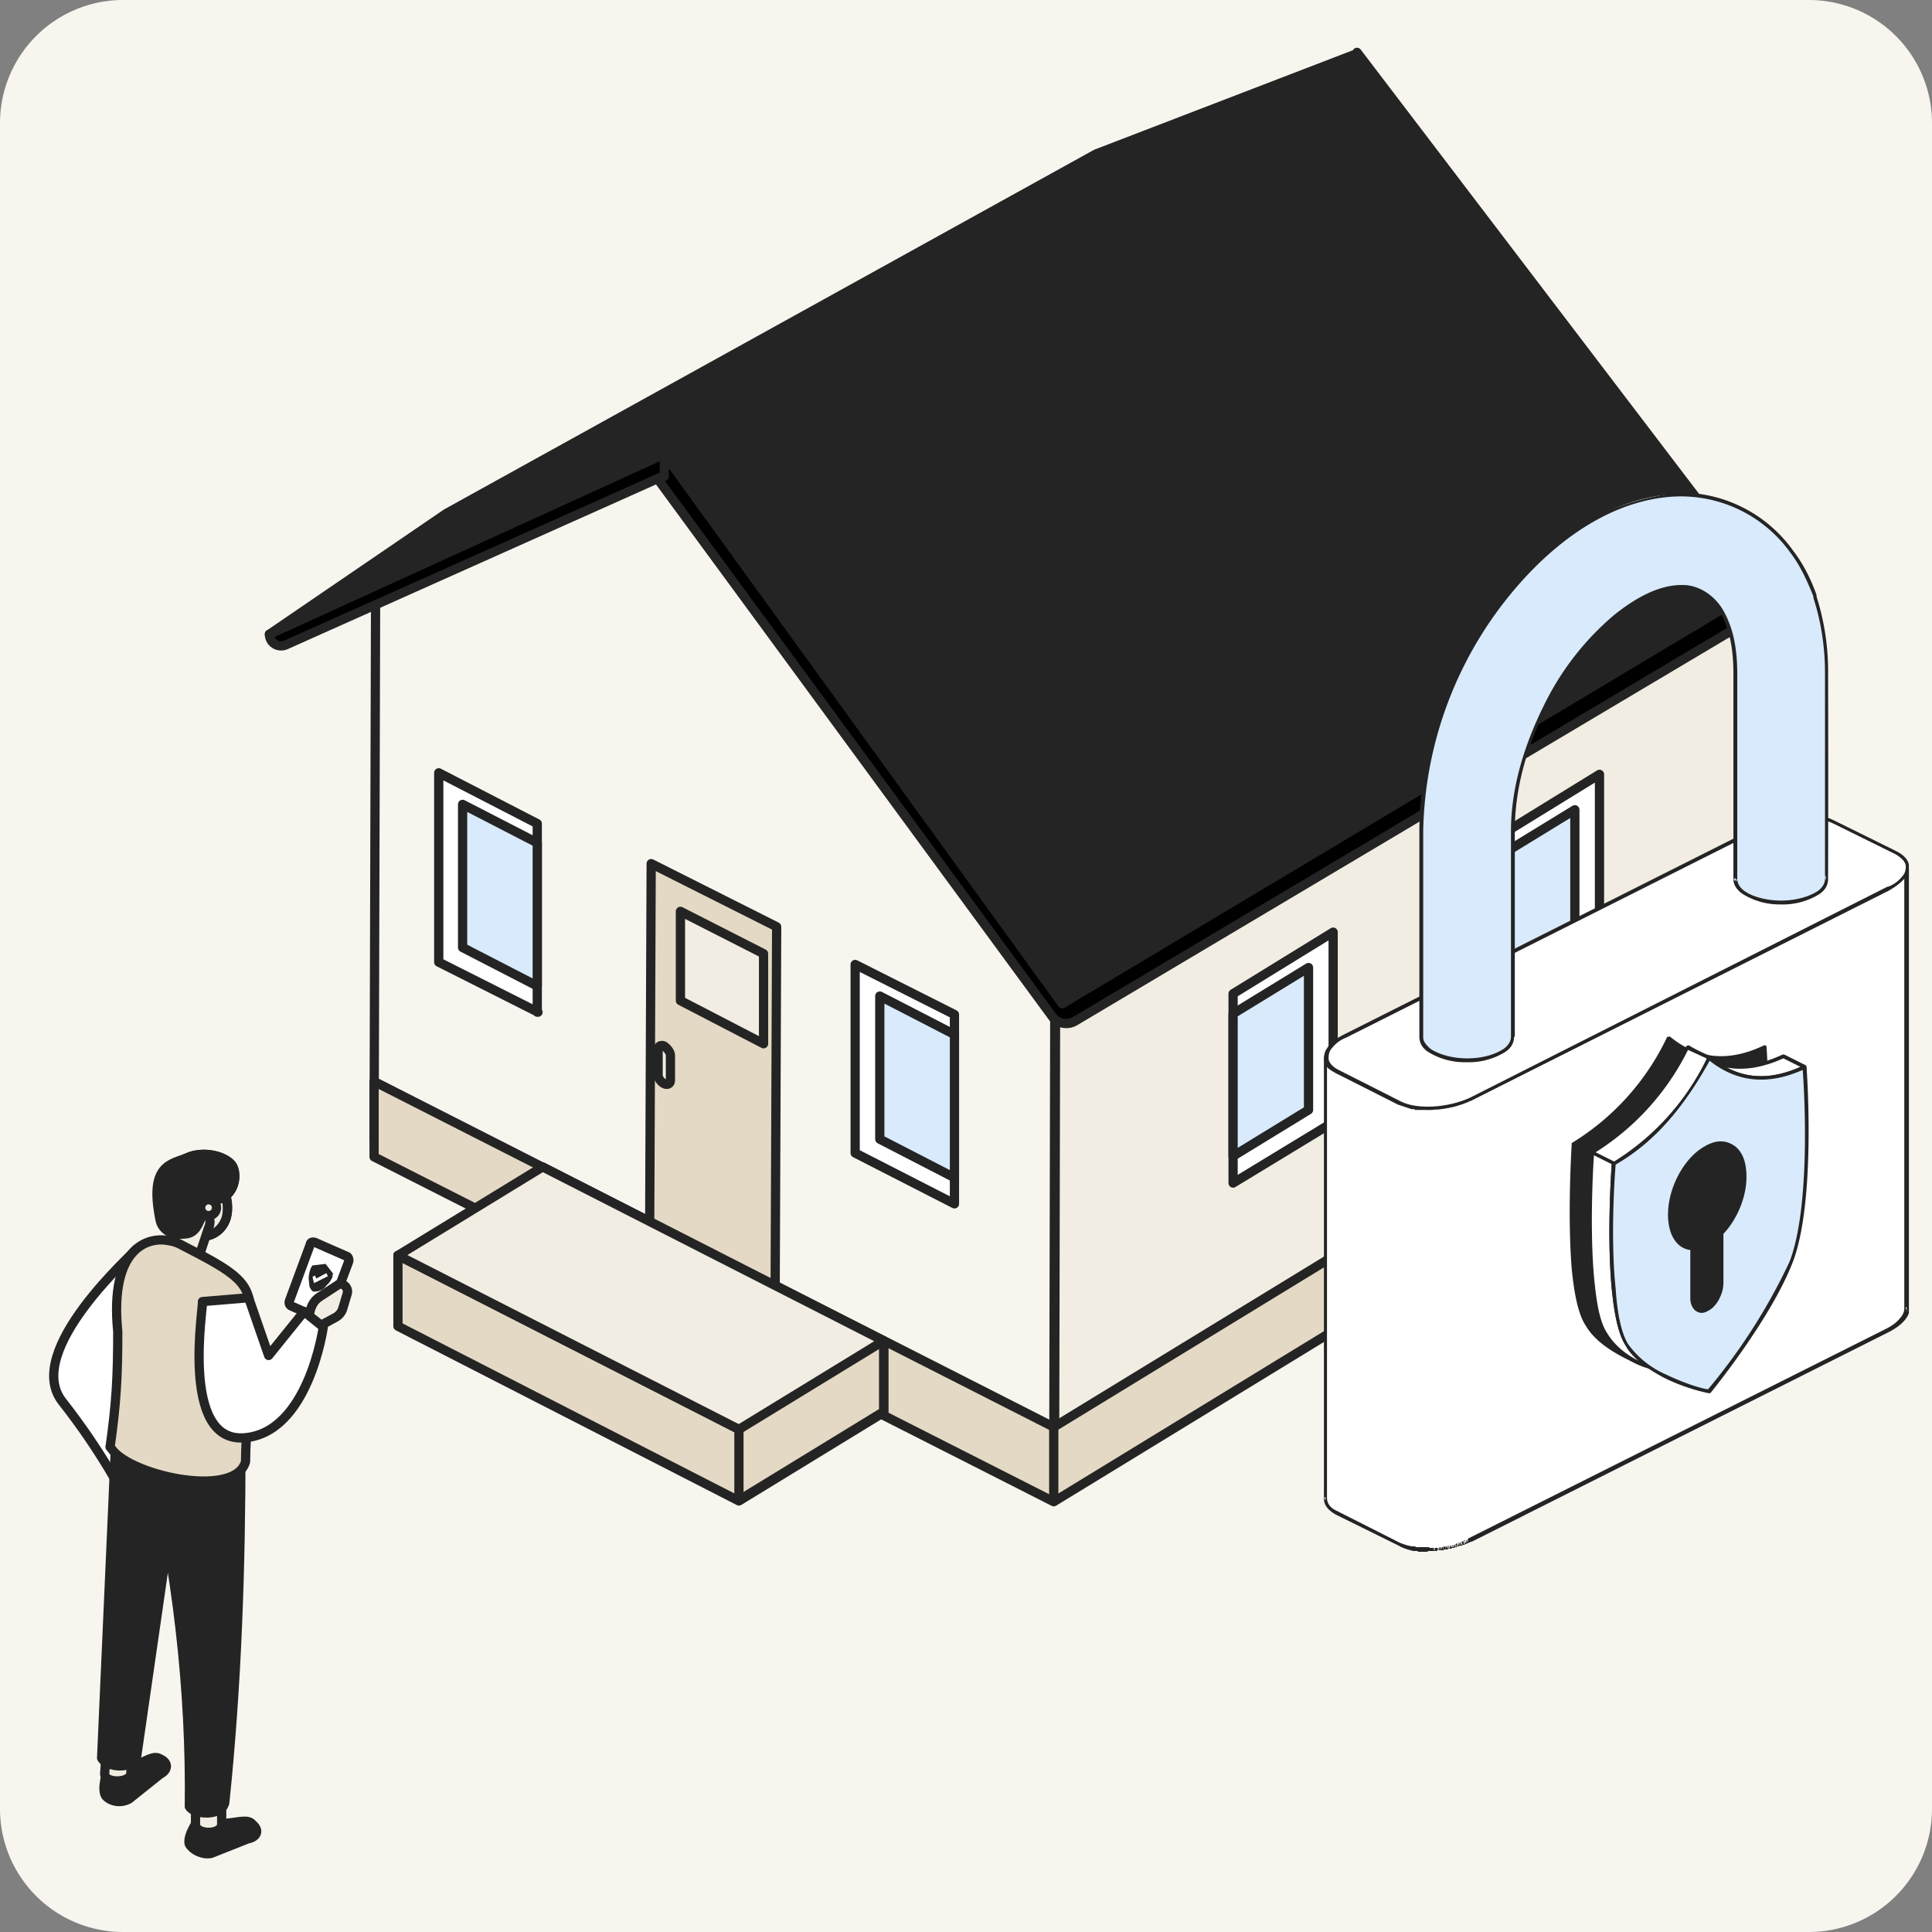
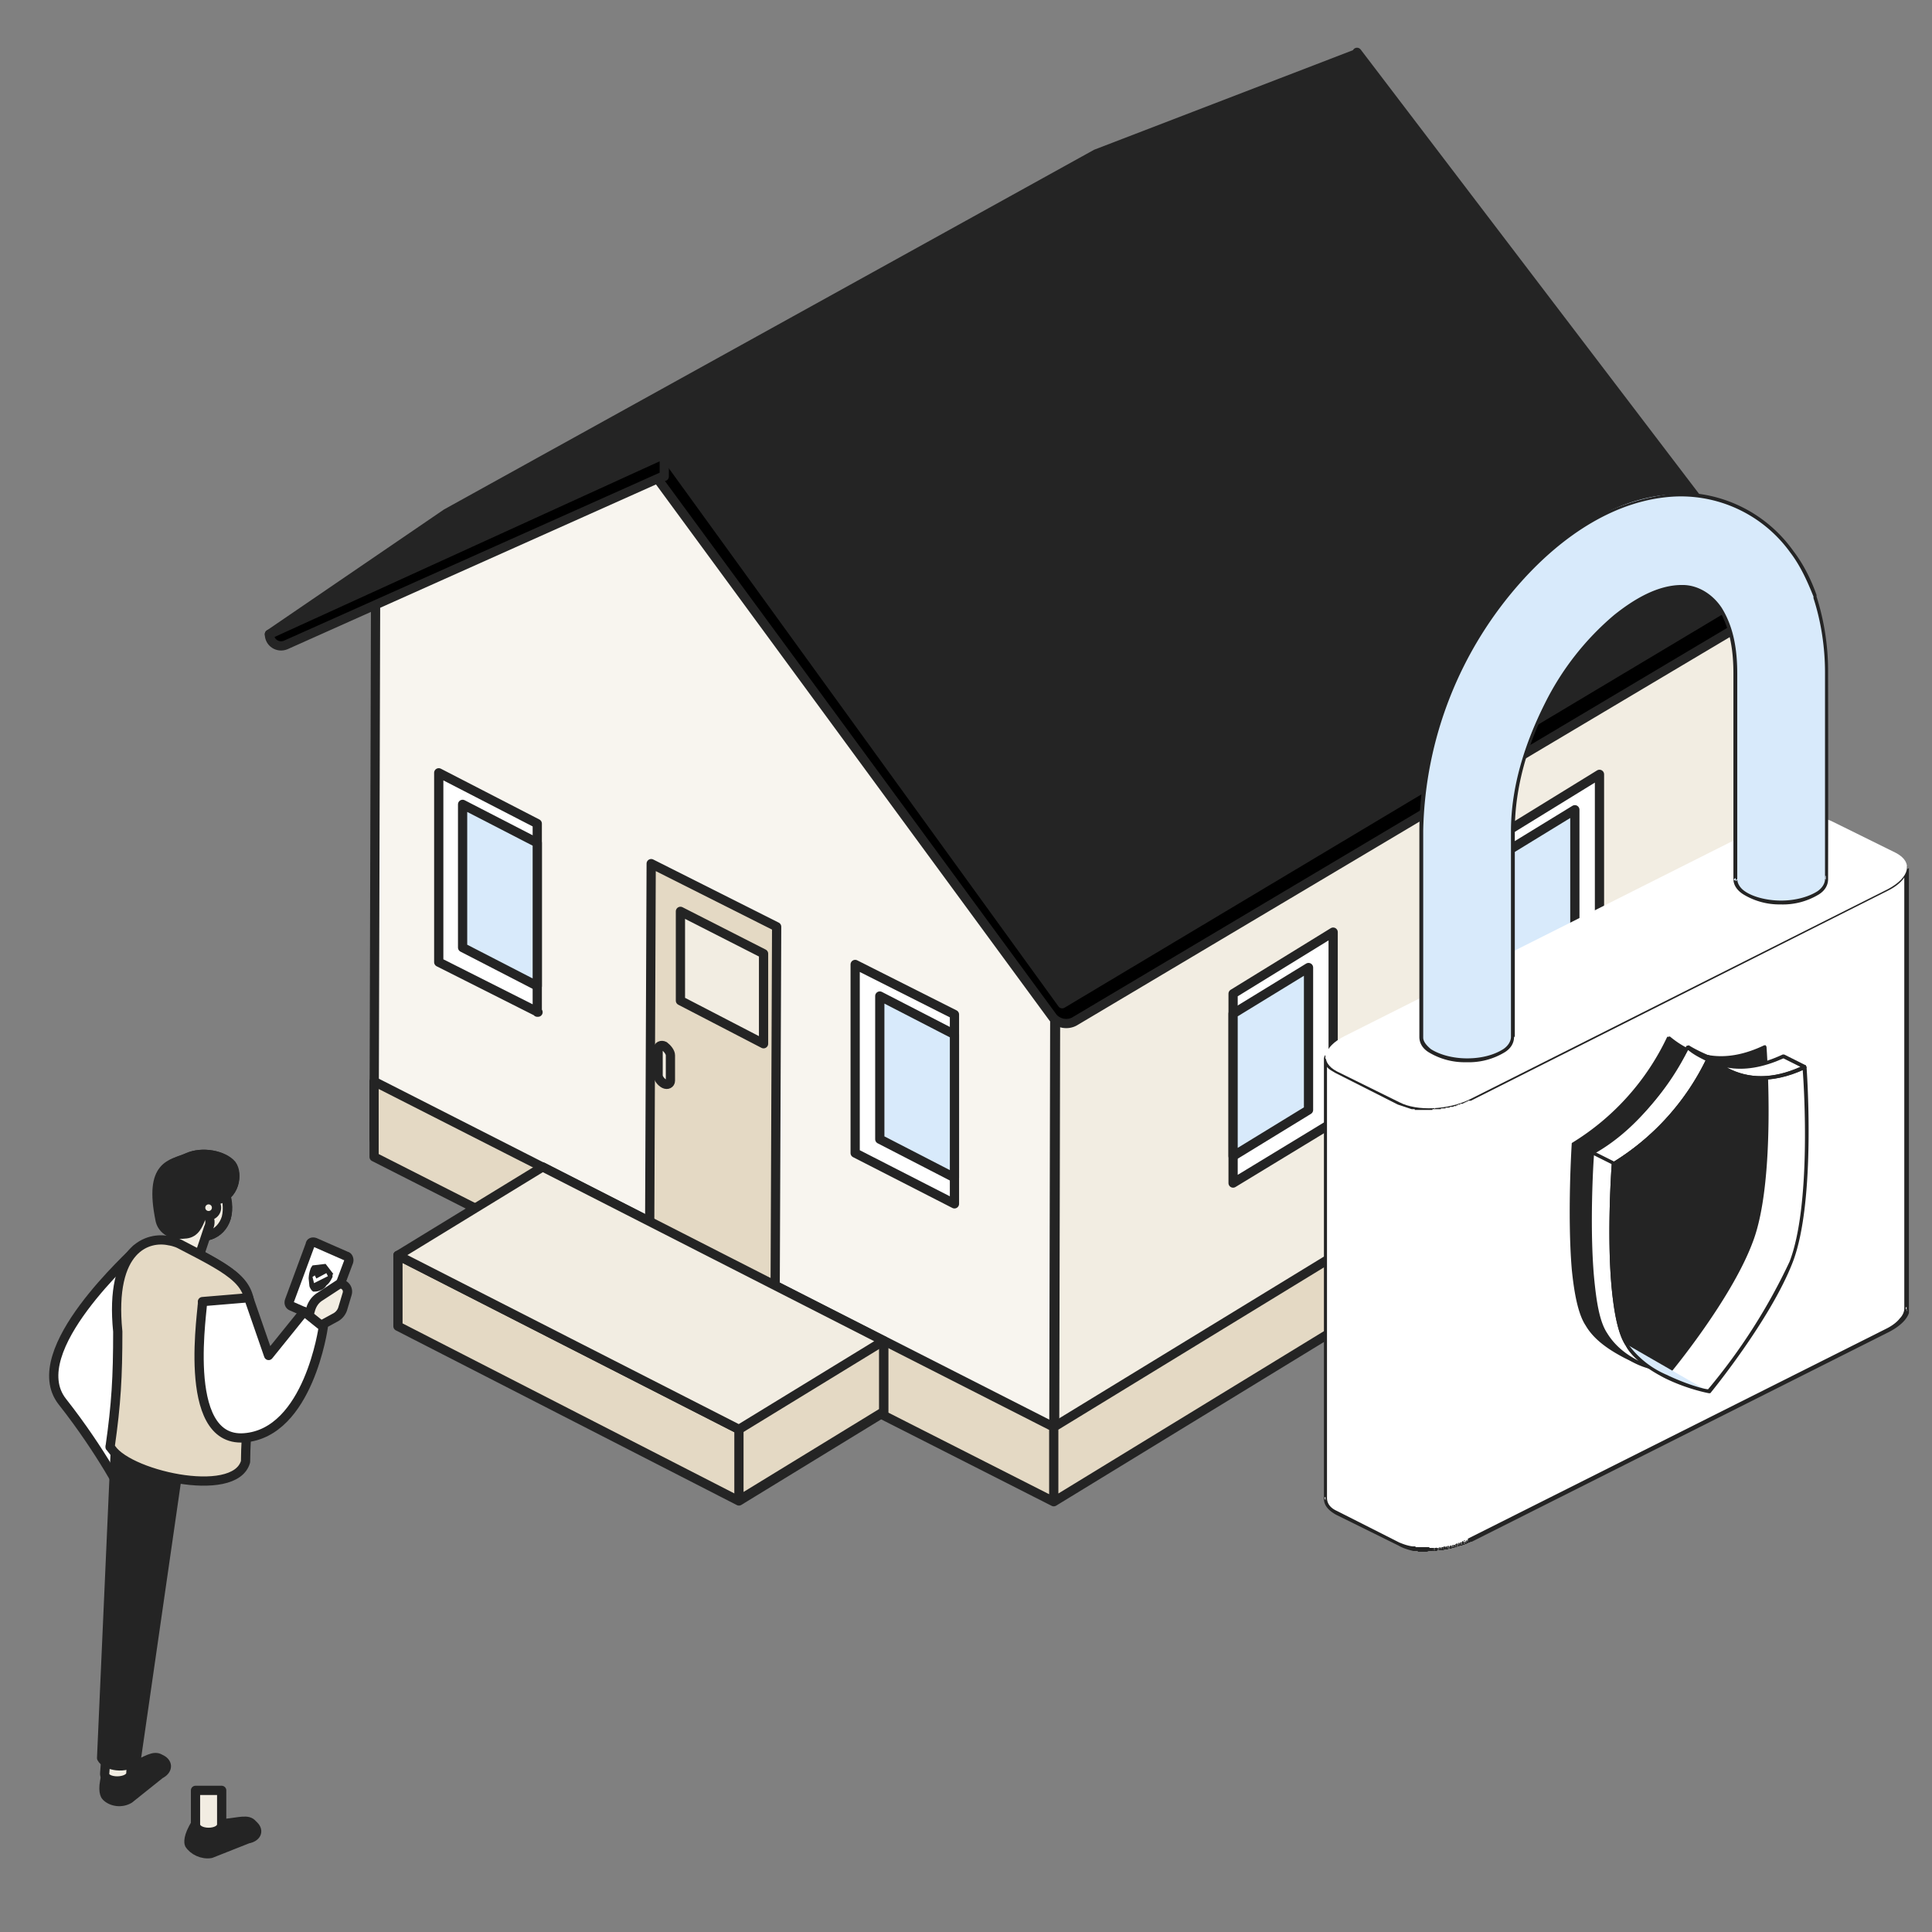
<svg xmlns="http://www.w3.org/2000/svg" width="251" height="251" fill="none">
  <rect width="100%" height="100%" fill="#808080" stroke="none" />
  <style>.B{fill:#fff}.C{fill:#242424}.D{fill:#f2ede2}.E{fill:#d8eafb}.F{fill:#e4d9c4}.G{stroke-linejoin:round}</style>
  <g clip-path="url(#A)">
-     <path d="M0 16A16 16 0 0 1 16 0h219a16 16 0 0 1 16 16v219a16 16 0 0 1-16 16H16a16 16 0 0 1-16-16V16Z" fill="#f8f5ef" />
    <path d="m42 171.5-4.1-1.8c-.3-.1-.4-.4-.3-.7l2.7-7.3c0-.3.3-.4.6-.3l4.1 1.8c.2 0 .4.4.3.7l-2.7 7.2c0 .2-.2.3-.3.3l-.3.1Z" stroke="#242424" stroke-width="1.2" class="B G" />
    <path d="m43.3 165.5-1-1.3-1.7.2-.2.3a4 4 0 0 0-.3 1.4l.1 1c.1.3.3.6.5.7.3 0 .6 0 1-.2.3-.1.6-.4.7-.6.4-.3.6-.7.8-1.1v-.3Zm-2.5 1.2-.2-.8.3-.2.2.4 1.3-.7.2.4-1.8.9Z" class="C" />
    <g stroke="#242424" stroke-width="1.2" class="G">
      <path d="m41.3 172.4 2.2-1.2a2 2 0 0 0 1-1.1l.6-2a1 1 0 0 0-1-1.3l-2.6 1.7c-.6.4-1 1-1.2 1.8l-.4 1.2 1.4 1Z" class="D" />
      <path d="M17.7 162.3c-.2.4-14.8 13.2-9.6 19.8s8.1 12.4 8.1 12.4l3.3-4.4s-1.6-8.3-3.5-10.5c-1.9-2.1 5.4-12.4 5.4-12.4l-3.7-4.9z" class="B" />
      <path d="m14.5 229.8 2.8-.3c1.8-.8 2.7-1.5 3.5-1l.2.1c.9.5.8 1.4-.2 1.9l-4 3.2c-1 .6-2.3.4-3-.3 0 0-.5-.4-.2-2 .2-1 .1-1.1 1-1.6Z" class="C" />
      <path d="M17 230.4c-.1 1.3-3.5 1.3-3.4 0l.3-4h3.3l-.2 4Z" class="D" />
      <path d="M17.7 228.6c-1.3 1.4-4 .8-4.5-.2l1.8-40.5 8.4 1.2-5.7 39.5Z" class="C" />
      <g class="D">
        <path d="M24.9 161.2c1.5-.2 2.5-2.6 2.2-5.4-.4-2.8-2-5-3.5-4.7-1.6.2-2.6 2.6-2.3 5.4.4 2.8 2 4.9 3.6 4.7Z" />
        <path d="M29.4 158.2c-.7 2.3-3.2 3.1-4.7 1.6s-2.1-4.7-1.4-7c.6-2.3 2.4-3 3.8-1.5 1.5 1.6 3 4.5 2.3 6.9Z" />
        <path d="M20.8 158.5s.3 2.2 3.4 1.8c2.3-.3 1.6-4 3.8-4.4 2.5-.4 3-3.4 2-4.6s-3.7-1.8-5.7-.9-5 .8-3.5 8.1z" />
        <path d="M28 157.2a1 1 0 0 1-1.3.7 1 1 0 0 1-.7-1.3 1 1 0 0 1 2 .6zm-13.3 30.1c1-5.4 5.6-8 5.7-13.8-.5-5-1.8-10.8 2.1-9.8 0 0 .3-2.4 1-2 7.2 3.7 9.1 4.9 8.8 9.2 0 7.1-1 15.1-1.2 18.7-1.4 4.9-14.7 1.3-16.4-2.3zm11.8-26.7l-.2-.6s.4.4 1.3.3c0 0-.5.3-1 .3z" />
      </g>
      <path d="m26.4 236.4 2.8.5c2-.2 3-.6 3.6.1l.2.2c.7.7.3 1.5-.8 1.7l-4.8 1.9c-1.1.2-2.3-.4-2.8-1.2 0 0-.3-.6.5-2.1.5-.9.5-1 1.3-1.1Z" class="C" />
      <path d="M28.8 237c0 1.4-3.4 1.4-3.4 0v-4.4h3.4v4.5Z" class="D" />
-       <path d="M29.2 234.2c-.4 1.8-4 1.6-4.6.5.2-15.1-1.6-30.8-5.4-46.8h12.1c0 15.5-.5 31-2.1 46.3Z" class="C" />
      <g class="D">
        <path d="M24.9 161.2c1.6-.2 2.5-2.6 2.2-5.4-.4-2.8-2-5-3.5-4.7-1.6.2-2.6 2.6-2.2 5.4.3 2.8 1.9 4.9 3.5 4.7Z" />
        <path d="M29.4 158.2c-.7 2.3-3.2 3.1-4.7 1.6s-2.1-4.7-1.4-7c.6-2.3 2.4-3 3.9-1.5 1.4 1.6 2.8 4.5 2.2 6.9Z" />
        <path d="m22.8 164.5-.3-.1c-.7-.4-1-1.4-.7-2.1l2.3-4.4c.4-.7 1.3-1 2.1-.6h.2c.8.5 1.1 1.4.7 2.2l-1.5 4.5c-.4.7-2 .9-2.8.5Z" />
      </g>
      <path d="M20.9 158.5s.2 2.2 3.3 1.8c2.3-.3 1.6-4 3.9-4.4 2.4-.4 2.9-3.4 2-4.6-1-1.2-3.8-1.8-5.7-.9-2 .9-5 .8-3.5 8.1Z" class="C" />
      <path d="M27.6 157.8a1 1 0 1 0-1-1.8 1 1 0 0 0 1 1.8Z" class="D" />
      <path d="M14.3 188c.8-5.6 1-9.1 1-15-1.1-11 4-12.4 6.7-11.8 0 0 .8.1 1.5.5 7.2 3.7 9.2 4.9 9 9.2.2 7.3-.6 15.4-.6 19-1.4 5-15.9 1.6-17.6-2Z" class="F" />
      <path d="M26.3 169.1c.2.3-3 18.3 5.4 17.7S42 172.4 42 172.4l-2.5-2-4.6 5.7-2.6-7.5-6 .5z" class="B" />
      <path d="m48.6 148 .2-72.1L78 57.7l12.3 1 46.8 42.5-.2 91.6-17-8.6-71.3-36.3Z" fill="#f8f5ef" />
      <path d="m137.1 101.3 12-7.4v-.2l1-.4L199 77.5l2.5-2.5 27.6 2.8-1.3 59.5-69.7 42.6-21.1 12.9.2-91.5Z" class="D" />
      <path d="M136.9 195.1v-9.7l-88.3-44.9v9.8l88.3 44.8zm0 0v-9.7l91-55.6-.2 9.8-90.8 55.5z" class="F" />
-       <path d="M96 194.9v-9.2l18.8-11.5v9.2L96 194.9Z" class="D" />
      <path d="m151.3 19 .2 46.5" />
      <path d="M160.2 153.7v-24.6l13-8v24.7l-13 7.9Z" class="B" />
      <path d="M160.2 150.2v-18.5l9.8-6v18.5l-9.8 6Z" class="E" />
      <path d="M194.8 133.2v-24.6l13-8v24.7l-13 7.9Z" class="B" />
      <path d="M194.8 129.7v-18.5l9.8-6v18.5l-9.8 6Z" class="E" />
      <path d="M69.8 131.5V107L57 100.4V125l12.9 6.5Z" class="B" />
      <path d="M69.8 128v-18.5l-9.7-5v18.6l9.7 5Z" class="E" />
      <path d="M124 156.4v-24.6l-12.9-6.5v24.5l12.9 6.6Z" class="B" />
      <path d="M124 153v-18.6l-9.7-5V148l9.7 5Z" class="E" />
      <path d="m84.4 160.7 12 6 4.3 2.2.2-48.5-16.3-8.2-.2 48.5Z" class="F" />
      <path d="M99.2 135.6L88.4 130v-11.6l10.8 5.5v11.6zm-12.9 5.2c-.4-.2-.8-.7-.8-1.1v-3.4c0-.4.4-.6.8-.4.4.3.8.8.8 1.2v3.3c0 .4-.4.6-.8.4z" class="D" />
      <g class="F">
        <path d="M51.7 163.1v9.2L96 195l18.8-11.5v-9.2l-63.1-11Z" />
        <path d="M51.7 163.1 96 185.7v9.2l18.8-11.5v-9.2l-63.1-11Z" />
      </g>
      <path d="m114.8 174.2-44.3-22.6-18.8 11.5L96 185.7l18.8-11.5Z" class="D" />
      <g class="C">
        <path d="M176.3 6.8L229 76l-91 54.5L86.3 59l90-52zm-90 52.1L35 82.4l23-15.7L142.4 20l33.8-13-90 52z" />
      </g>
      <g fill="#000">
        <path d="m229 76-91 54.4L86.3 59l-.8 3.3 51.3 69.9c.7.8 1.9 1 2.8.5l87.6-52.1a3.7 3.7 0 0 0 1.8-3.2V76Z" />
        <path d="m86.3 61.8-49.2 22c-1 .4-2.1-.3-2.1-1.4L86.3 59v2.9Z" />
      </g>
    </g>
    <g clip-path="url(#B)" fill-rule="evenodd">
      <path d="M247.8 170c0 1-.9 2-2.5 2.8L191 200h-.2v.1h-.2v.1h-.2v.1h-.4v.1h-.3v.1h-.3v.1h-.2l-.2.1h-.2l-.1.1h-.3l-.1.1h-.4v.1h-.6l-.1.1h-.9l-.1.1h-2.4v-.1h-.3c-.7-.2-1.3-.3-1.8-.6l-8.1-4c-1-.6-1.5-1.2-1.5-2v-57.3c0 .7.5 1.4 1.5 1.9l8.1 4a4.28 4.28 0 0 0 1.7.6h.5v.1h3.8v-.1h.5l.1-.1h.4v-.1h.3l.1-.1h.3l.1-.1h.2l.1-.1h.2l.1-.1h.1l.1-.1h.2l.1-.1h.1l.1-.1h.1l.1-.1 54.4-27.3c1.6-.9 2.5-1.9 2.5-2.8V170z" class="B" />
      <path d="M185.4 201.6h-1.2v-.1h-.6c-.8-.2-1.4-.4-1.9-.7l-8.1-4c-1.1-.6-1.6-1.3-1.6-2.1v-57.4l.2.3s-.3-.4 0-.5v.5l.3-.3c0 .7.4 1.2 1.3 1.7l8.1 4a4.28 4.28 0 0 0 1.7.6h.2a.6.6 0 0 0 .1 0h.4v.1h1.3v.1h.2v.1-.2h.1v.1h.4l.1.4v-.4h.2v-.1h.1v.5-.5h.7v-.1h.6v-.1h.4l.1-.1h.3l.1-.1h.4v-.1h.3v-.1h.2l.1-.1h.2l.1-.1h.1l.1-.1h.2v-.1h.2v-.1h.1l54.4-27.4c.8-.3 1.4-.8 1.8-1.2.3-.5.5-.9.5-1.3l.2.2s-.3-.3 0-.4v.4l.3-.2V170c0 1-.9 2.1-2.6 3l-54.3 27.3h-.2v.1h-.1.1-.2l-.1.1h-.1l-.1.1h-.2v.1h-.3v.1h-.4v.1h-.3v.1h-.3v.1h-.4v.1h-.4l-.1.1h-.5v.1h-.9v.1h-1v-.4.4-.4.4-.4.4-.4h.1v.4-.4.4-.4.4-.4.3-.3h.2v.4-.4h.1v.4-.4.4-.4.4-.4.4-.4l.1.4v-.4.4-.4.4-.4.4-.4h.1v.4-.5.3l.1.2v-.5.3-.2.3-.3h.1a.2.2 0 0 0 .1 0v.3-.4.5-.5.5-.5l.1.2v.3-.5.4-.2.2-.3h.1v-.1.4h.1v-.4.5-.5.4-.4.4-.4l.1.4v-.4.4-.4.4-.4h.1v.4-.4l.1.4v-.4.4-.4.4-.4.2-.3.1l.1.3v-.3h.1v.2-.2h.1v-.1h.2v.4-.4l.1.4v-.4.1a.2.2 0 0 0 0 .2v.1-.4.4-.4h.1l.1.3v-.4.5-.5l.1.5v-.5.5-.5.1-.1.3-.3h.1v.4h.1v-.4.4-.4.1a.2.2 0 0 0 0 .1v-.2.2h.1v.1-.3h.1a.2.2 0 0 0 0-.1v.4-.4l.1.4v-.4.4-.4.4-.4.3-.3.1-.1.3h.1v-.3h.1v.4-.5.1a.2.2 0 0 0 0 .2l.1.2v-.4.4-.5.3-.2.4-.4h.1l.2.4-.1-.5v.5-.5.3-.2l.1.2v-.4h.1v.3l.1.1v-.4.4-.4.4-.5.2-.1l.1-.1.1.4v-.4.4-.4.2-.2l.1.2v.2-.4a2.8 2.8 0 0 0 .1-.1v.4h.1v-.4.4-.4.4-.4.2l.1.2v-.4.4-.5h.1v.4-.1a2.4 2.4 0 0 0 0-.3v.2-.2l.1.3v.1-.5h.1v.4-.4.4-.4l.1.4v-.4.4-.4.2l.1.2v-.4.4-.5l.1.3v.1-.4l.1.4v-.5.5-.5.5-.5.4-.4l54.4-27.3c.8-.4 1.4-.9 1.7-1.3.4-.4.6-.9.6-1.3v-56c-.4.6-1.1 1.2-2.1 1.7L191.1 143h-.4v.1h-.2v.1h-.2v.1h-.2v.1h-.4v.1h-.3v.1h-.2v.1h-.3l-.1.1h-.4l-.1.1h-.5v.1h-.6v.1h-1.1v.1h-2.3v-.1h-.4l-1.8-.6-8.1-4.1c-.5-.3-.9-.5-1.1-.8v56c0 .7.4 1.3 1.3 1.7l8.1 4.1c.5.2 1 .4 1.7.5h.4v.1h1.8v.5-.4.4-.1.1h-.1zm.2 0v-.2.1zm0 0v-.5.5zm.1 0v-.5.5zm0 0v-.5.5zm0 0v-.5.5zm0 0v-.5.5zm.1 0v-.5.5zm0 0v-.5.5-.5.5zm.2-.3v.2-.2zm0 0v.2-.1zm0 .1v.1-.1zm0 0v.1zm0 0v.1zm0 .1h.1zm.1 0zm0 0zm0-.4l.1.3v.1-.4zm.4.2v.1-.1zm0 0l.1.1zm.1.1zm0 0v.1zm0 0v.1zm0 0h.1v.1-.1zm.1-.4v.5-.5zm.1.2v.2-.2zm0 .2h.1zm.1 0zm0 0zm0 0zm.2-.2v.2-.2zm-.5.1v.1zm.6 0v.1zm0-.3v.4-.4zm0 .3v.1-.1zm.2-.1v.2-.2zm0 0v.1zm-.5 0v.2-.1zm.6.1zm0 0v.1zm0 0v.1zm0 0zm0-.4v.4h.1a.2.2 0 0 1 0-.3zm.1.5v-.1zm-.5-.3v.3-.3zm.7.3zm0-.2v.1zm0 .1zm0-.4v.4-.4zm0 0v.4-.4zm-.1.2v.2-.2zm-.3.1v.1zm.5-.1v.2-.2zm0 0l.1.1zm-.2-.1zm.3.2zm0 0v.1zm0 0v.1zm-.3-.2v.3-.3zm.4.2zm0-.4v.4-.4zm-.5.2v.3-.3zm.6 0v.4-.4zm0 .1h.1zm-.6 0v.1-.2zm.7 0v.1zm0 .1zm0 0zm-.3 0zm-.3 0zm.8-.2v.2-.2zm0 0v.1zm0 .1zm0 0h.1zm.1 0zm-1 0zm1 0zm0-.4v.4-.4zm-.3.4zm.5-.2v.1-.1zm-2.2.2zm2.2-.1zm0 0zm0 0l.1.1zm.1 0v.1zm-.4 0v.1zm-1.6 0zm2 0zm0-.4v.4-.4zm.2.2v.2-.2zm0 .1v.1-.1zm-1.7 0v.1zm1.4 0v.1zm.3 0l.1.1zm-2.2.1zm2.2-.4l.1.4v-.4zm-2 .4zm2-.1v.1-.1zm-1.4 0zm1.6-.2v.3-.2zm0 .1zm0 0v.1h.1zm.1.1zm0 0zm-.4-.2v.2-.2zm-1.5.2zm.4 0zm-.2 0zm1.7 0h.1zm0-.4l.1.3v.1-.4zm.2.1v.4-.2zm-1.4.2zm1.4 0zm0 0zm-.3 0zm.4 0zm0 0zm0 0zm-1.7 0zm.5 0zm1.3-.2v.2-.2zm0 0v.1zm-1.5.2zm1.6-.1zm0 0zm0 0zm-.3 0zm-.8 0zm1.1 0h.1zm0-.4l.1.4v-.4zm-1.4.4zm1.6-.1zm-.3 0zm.4 0zm0 0zm0 0zm-1.4 0zm1.4 0zm0-.4v.4h.1v-.4zm-1.1.4zm1.2-.2v.2-.2zm-1 .1v.1zm1 0h.1zm.1 0zm0 0zm-.3 0zm.3 0h.1zm0 0zm-1 0zm.6-.2v.2-.2zm.3.1zm.3 0zm0 0h.1zm.1 0zm-1.1 0zm.2 0zm.9 0zm0-.4v.4-.4zm-1 .4zm1 0zm-.1 0zm-.7 0zm.2-.1zm.4-.2v.1-.1zm-.2 0v.1zm-.1.1zm.1 0zm0 0zm.2-.1zm0 0zm.1 0zm-18.4-5.2s-.3-.4 0-.4v.4zm75.6-24.6s-.4-.4-.1-.5v.5zM185.3 144v.1zm.6.1v-.2.2zm0 0zm-1.1 0zm1.4 0zm-.8 0zm1.2 0zm-2.3-.1zm2.5 0zm.1 0zm.2 0zm0 0zm.5 0v-.1zm.2 0zm0-.5v.4-.5.5-.5zm.1.4zm.3 0v-.1zm.2-.1zm0 0v-.1zm.1 0zm-.8-.3v.2-.2zm1 .2zm.2 0zm-3.6 0zm-.5 0zm4.3 0zm-4.8-.1zm0 0zm5 0h-.1zm-.2-.5l.1.5v-.5zm.5.4zm.1 0zm0 0v-.5.4zm.2-.1zm0 0zm.1 0zm.2-.2zm-1 0zm1.3 0zm0 0zm.1-.1zm.1 0zm-1-.1zm1 0v-.1zm.2 0z" class="C" />
      <path d="M245.3 115.5c2.8-1.5 3.3-3.5 1-4.7l-8.1-4c-2.3-1.2-6.4-1-9.2.5l-54.3 27.3c-2.8 1.4-3.3 3.4-1 4.6l8.1 4c2.3 1.2 6.4 1 9.2-.4l54.3-27.3Z" class="B" />
-       <path d="M245.4 115.7c1-.6 1.8-1.2 2.2-1.8.3-.5.4-1 .4-1.4 0-.7-.6-1.4-1.6-1.9l-8.1-4c-2.3-1.2-6.5-1-9.4.5l-54.3 27.3c-1 .5-1.8 1.1-2.2 1.8-.3.4-.4.9-.4 1.3 0 .7.6 1.4 1.6 1.9l8.1 4c2.3 1.2 6.5 1 9.4-.4l54.3-27.3Zm-.2-.5L191 142.6c-2.8 1.3-6.8 1.6-9 .5l-8.1-4.1c-.8-.4-1.3-1-1.3-1.5s.1-1 .5-1.4c.4-.5 1-1 1.8-1.3l54.3-27.3c2.8-1.4 6.8-1.6 9-.5l8.1 4c.8.5 1.3 1 1.3 1.6 0 .4-.1.9-.5 1.3-.4.5-1 1-1.8 1.3Z" class="C" />
      <path d="M184.6 133.8v-25.9c0-12 5.1-23.8 12.8-32.5 5.4-6 12.5-10.9 20.3-11.2h.9c5.5 0 10.8 2.8 14.2 7.5a22.3 22.3 0 0 1 3 5.9c1 3.1 1.4 6.5 1.4 9.8a5261.4 5261.4 0 0 1 0 26.8c0 1.7-2.6 3-6 3-3.2 0-5.8-1.3-5.9-3V87.5a16 16 0 0 0-1.9-8.4 6 6 0 0 0-4.9-3c-3.3 0-6.3 1.9-8.7 3.9-3.8 3-6.8 7.2-9 11.4a36.9 36.9 0 0 0-4.3 16.5v26.8c0 1.7-2.7 3-6 3-3.2 0-6-1.3-6-3v-.9Z" class="E" />
      <g class="C">
        <path d="M196.7 134.7c0 .8-.4 1.5-1.2 2a9 9 0 0 1-5 1.3 9 9 0 0 1-4.9-1.3c-.8-.5-1.2-1.2-1.2-2V108c0-12 5.1-24 12.8-32.6A30.2 30.2 0 0 1 218.7 64a18 18 0 0 1 14.3 7.6c1.3 1.7 2.3 3.7 3 5.7v.2a32 32 0 0 1 1.5 10 5257.7 5257.7 0 0 1 0 26.7c0 .8-.4 1.5-1.2 2a9 9 0 0 1-5 1.3 9 9 0 0 1-4.8-1.3c-.8-.5-1.3-1.2-1.3-2l.2.3-.2-.2.2.1.3-.2c0 .6.4 1.2 1 1.6 1 .7 2.8 1.2 4.7 1.2s3.6-.5 4.7-1.2c.6-.4 1-1 1-1.6V87.4c0-3.3-.5-6.6-1.5-9.7v-.2c-.8-2-1.7-4-3-5.7a17.5 17.5 0 0 0-14.8-7.3c-7.8.3-14.8 5.1-20.1 11a50 50 0 0 0-12.8 32.4v26.9c0 .5.4 1 1 1.5 1.1.7 2.8 1.2 4.7 1.2 2 0 3.6-.5 4.7-1.2.6-.4 1-1 1-1.6V108c0-5.8 1.8-11.4 4.4-16.6a36 36 0 0 1 9-11.5c2.5-2 5.6-3.9 8.8-3.9h.1c2.1 0 4 1.3 5.1 3 1.6 2.6 2 5.6 2 8.6v26.7l-.2.2v-.4c-.3 0-.2.3-.1.4l-.2-.2V87.5c0-2.9-.4-5.8-1.9-8.3a5.7 5.7 0 0 0-4.7-2.8c-3.2 0-6.2 1.8-8.6 3.8-3.8 3-6.7 7.1-8.9 11.3-2.6 5.1-4.3 10.7-4.3 16.4v26.8zm40.5-20.4zm0 0s-.3-.5 0-.5v.5zm0 0zm0 0zm0 0zm0 0zm0 0zm0 0zm0 0zm0 0zm0 0zm0 0zm0 0h-.1zm-.1 0zm0 0zm0 0zm0 0zm0 0zm0 0zm-.1-.2zm-20.1 64.1s-7.9-1.5-10.7-6.1c-3-4.9-1.8-23.6-1.8-23.6 4.9-2.6 9-7.3 12.5-13.7 3.4 3 7.5 3.5 12.4 1.2 0 0 1.3 17.4-1.8 25.3-2.8 7.5-10.6 16.9-10.6 16.9z" />
        <path d="M216.8 178.4h.2s7.9-9.5 10.7-17c3.1-8 1.8-25.4 1.8-25.4l-.1-.2h-.2c-4.8 2.3-8.8 1.7-12.2-1.1 0 0-.1-.1-.2 0h-.2a32.3 32.3 0 0 1-12.4 13.8s-.6 9.2 0 16.4c.3 3 .8 5.8 1.8 7.3 1.1 1.9 3.1 3.2 5 4.2 3 1.5 5.8 2 5.8 2Zm0-.5c-.6 0-3-.7-5.5-1.9a12 12 0 0 1-5-4c-.8-1.5-1.3-4.2-1.6-7.2-.6-6.6-.1-15 0-16.1 4.7-2.7 8.8-7.3 12.2-13.5 3.4 2.7 7.4 3.3 12.2 1.2.1 2.4 1 17.6-1.8 24.9a76 76 0 0 1-10.5 16.6Z" />
      </g>
      <path d="M221.9 137.7c-1-.4-1.8-1-2.6-1.7-3.5 6.4-7.6 11.1-12.5 13.7 0 0-1.3 18.7 1.8 23.6 1.6 2.6 4 3.8 5.7 4.3-1.2-.8-2.2-1.8-3-3-3-4.8-1.7-23.5-1.7-23.5 4.8-2.6 8.9-7.2 12.3-13.4Z" class="B" />
      <path d="m222 137.8.1-.1-.1-.2c-1-.4-1.8-1-2.6-1.6 0 0-.1-.1-.2 0h-.1a32.3 32.3 0 0 1-12.5 13.8s-.6 9.2 0 16.4c.3 3 .8 5.8 1.8 7.3 1.6 2.7 4 3.9 5.8 4.4h.3v-.4a10 10 0 0 1-3-2.8c-.9-1.5-1.4-4.2-1.6-7.2-.7-6.6-.1-15 0-16.1 4.7-2.6 8.8-7.2 12.2-13.5Zm-.4 0a31.8 31.8 0 0 1-12.2 13.3s-.7 9.2 0 16.4c.3 3 .8 5.8 1.8 7.3.4.8 1 1.4 1.7 2-1.4-.7-3-1.8-4.1-3.6-1-1.5-1.4-4.1-1.7-7.2-.6-6.6-.1-15 0-16.1 4.8-2.7 8.8-7.3 12.2-13.5.7.6 1.5 1 2.3 1.4Z" class="C" />
      <path d="m234.5 138.7-2.8-1.4a11.6 11.6 0 0 1-8.7.9c3.2 2.2 7 2.5 11.4.5Z" class="B" />
      <path d="m234.5 138.9.2-.2-.1-.3-2.8-1.4h-.2c-3.2 1.5-6 1.8-8.5 1h-.3v.4c3.3 2.2 7.2 2.6 11.7.5Zm-.6-.3c-3.6 1.6-6.7 1.6-9.5.1 2.2.4 4.6 0 7.3-1.2l2.2 1.1Z" class="C" />
-       <path d="M222 180.8s-7.8-1.5-10.6-6.1c-3.1-4.9-1.8-23.6-1.8-23.6 4.9-2.6 9-7.3 12.4-13.7 3.5 3 7.6 3.5 12.5 1.2 0 0 1.3 17.4-1.8 25.3-2.9 7.5-10.7 16.9-10.7 16.9Z" class="E" />
+       <path d="M222 180.8s-7.8-1.5-10.6-6.1Z" class="E" />
      <path d="M222 181h.2s7.8-9.5 10.7-17c3.1-8 1.8-25.4 1.8-25.4l-.1-.2h-.2c-4.8 2.3-8.8 1.7-12.2-1.1a.2.2 0 0 0-.4 0 32.3 32.3 0 0 1-12.4 13.8s-.7 9.2 0 16.4c.3 3 .8 5.8 1.8 7.3 1.1 1.9 3.1 3.2 5 4.2 3 1.5 5.8 2 5.8 2Zm0-.5c-.6 0-3-.7-5.5-1.9a12 12 0 0 1-5-4c-.9-1.5-1.4-4.1-1.6-7.2-.7-6.6-.1-15 0-16.1 4.7-2.7 8.8-7.3 12.2-13.5 3.4 2.7 7.4 3.3 12.1 1.2.2 2.4 1.1 17.6-1.7 24.9a76 76 0 0 1-10.6 16.6Z" class="C" />
-       <path d="M222 137.4s-1.6-.7-2.7-1.4c-3.5 6.4-7.6 11-12.5 13.7l2.8 1.4c4.9-2.6 9-7.3 12.4-13.6Z" class="B" />
      <g class="C">
        <path d="M222.2 137.6a.2.2 0 0 0 0-.4s-1.7-.7-2.8-1.4l-.3.1a32.3 32.3 0 0 1-12.5 13.8l.1.2 2.8 1.4h.2c5-2.6 9-7.3 12.5-13.7zm-.5 0a32.2 32.2 0 0 1-12 13.3l-2.4-1.2a33 33 0 0 0 12-13.3l2.4 1.1zm-1.9 24.6c-1.7 0-3-1.7-3-4.3 0-3.6 2.3-7.5 5-9 2.7-1.3 5 .5 5 4 0 2.6-1.3 5.5-3 7.4v6.4c0 1.4-1 3-2 3.4-1 .6-2 0-2-1.4v-6.5z" />
        <path d="M219.6 162.4v6.3c0 .7.3 1.3.7 1.6s1 .4 1.6 0c1.1-.5 2-2.2 2-3.6v-6.4c1.8-1.9 3-4.8 3-7.4 0-1.9-.5-3.2-1.5-4-1-.7-2.2-.9-3.7-.1-2.8 1.4-5 5.4-5 9 0 2.7 1.2 4.4 2.9 4.6zm.5-.2c0-.1-.1-.2-.3-.2-1.6-.1-2.7-1.7-2.7-4.1 0-3.5 2.1-7.4 4.8-8.7 1.3-.6 2.4-.6 3.2 0 .9.8 1.4 2 1.4 3.7 0 2.6-1.2 5.4-3 7.2v6.6c0 1.3-.8 2.7-1.8 3.2-.5.3-.9.3-1.2 0-.3-.2-.4-.6-.4-1.2v-6.5z" />
      </g>
    </g>
  </g>
  <defs>
    <clipPath id="A">
      <path d="M0 0h251v251H0z" class="B" />
    </clipPath>
    <clipPath id="B">
      <path transform="translate(172 64)" d="M0 0h76v137.6H0z" class="B" />
    </clipPath>
  </defs>
</svg>